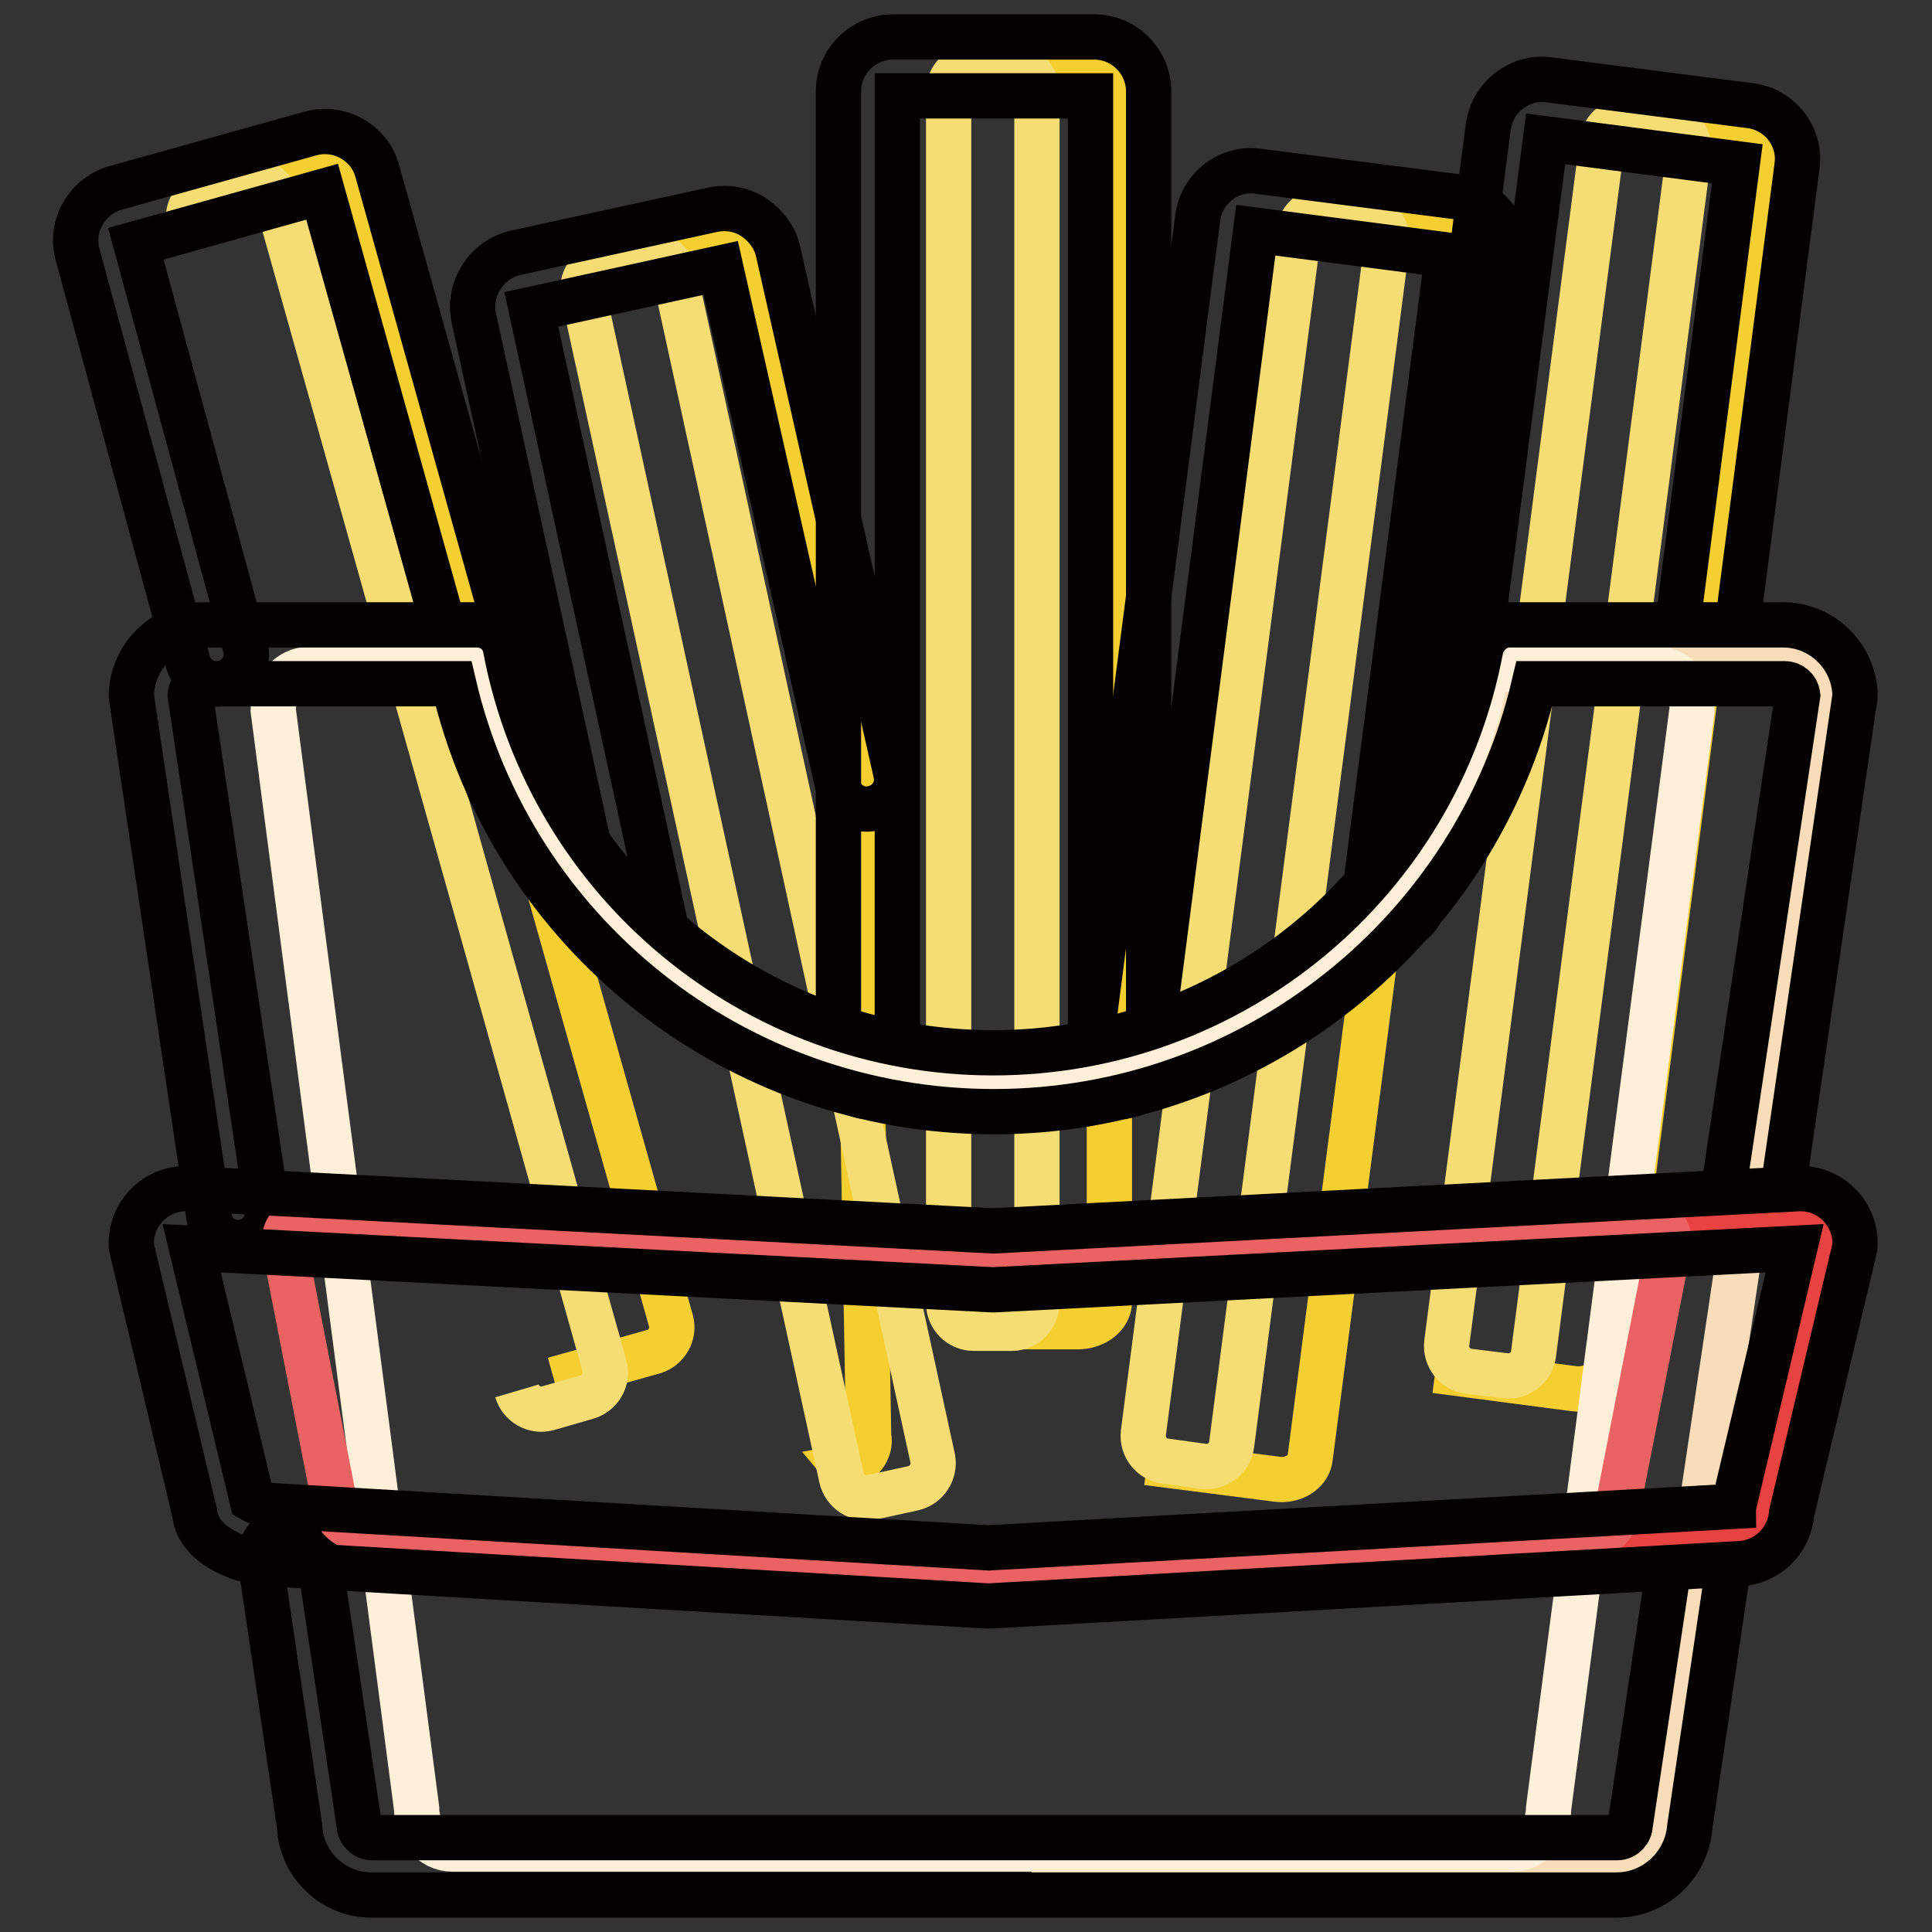
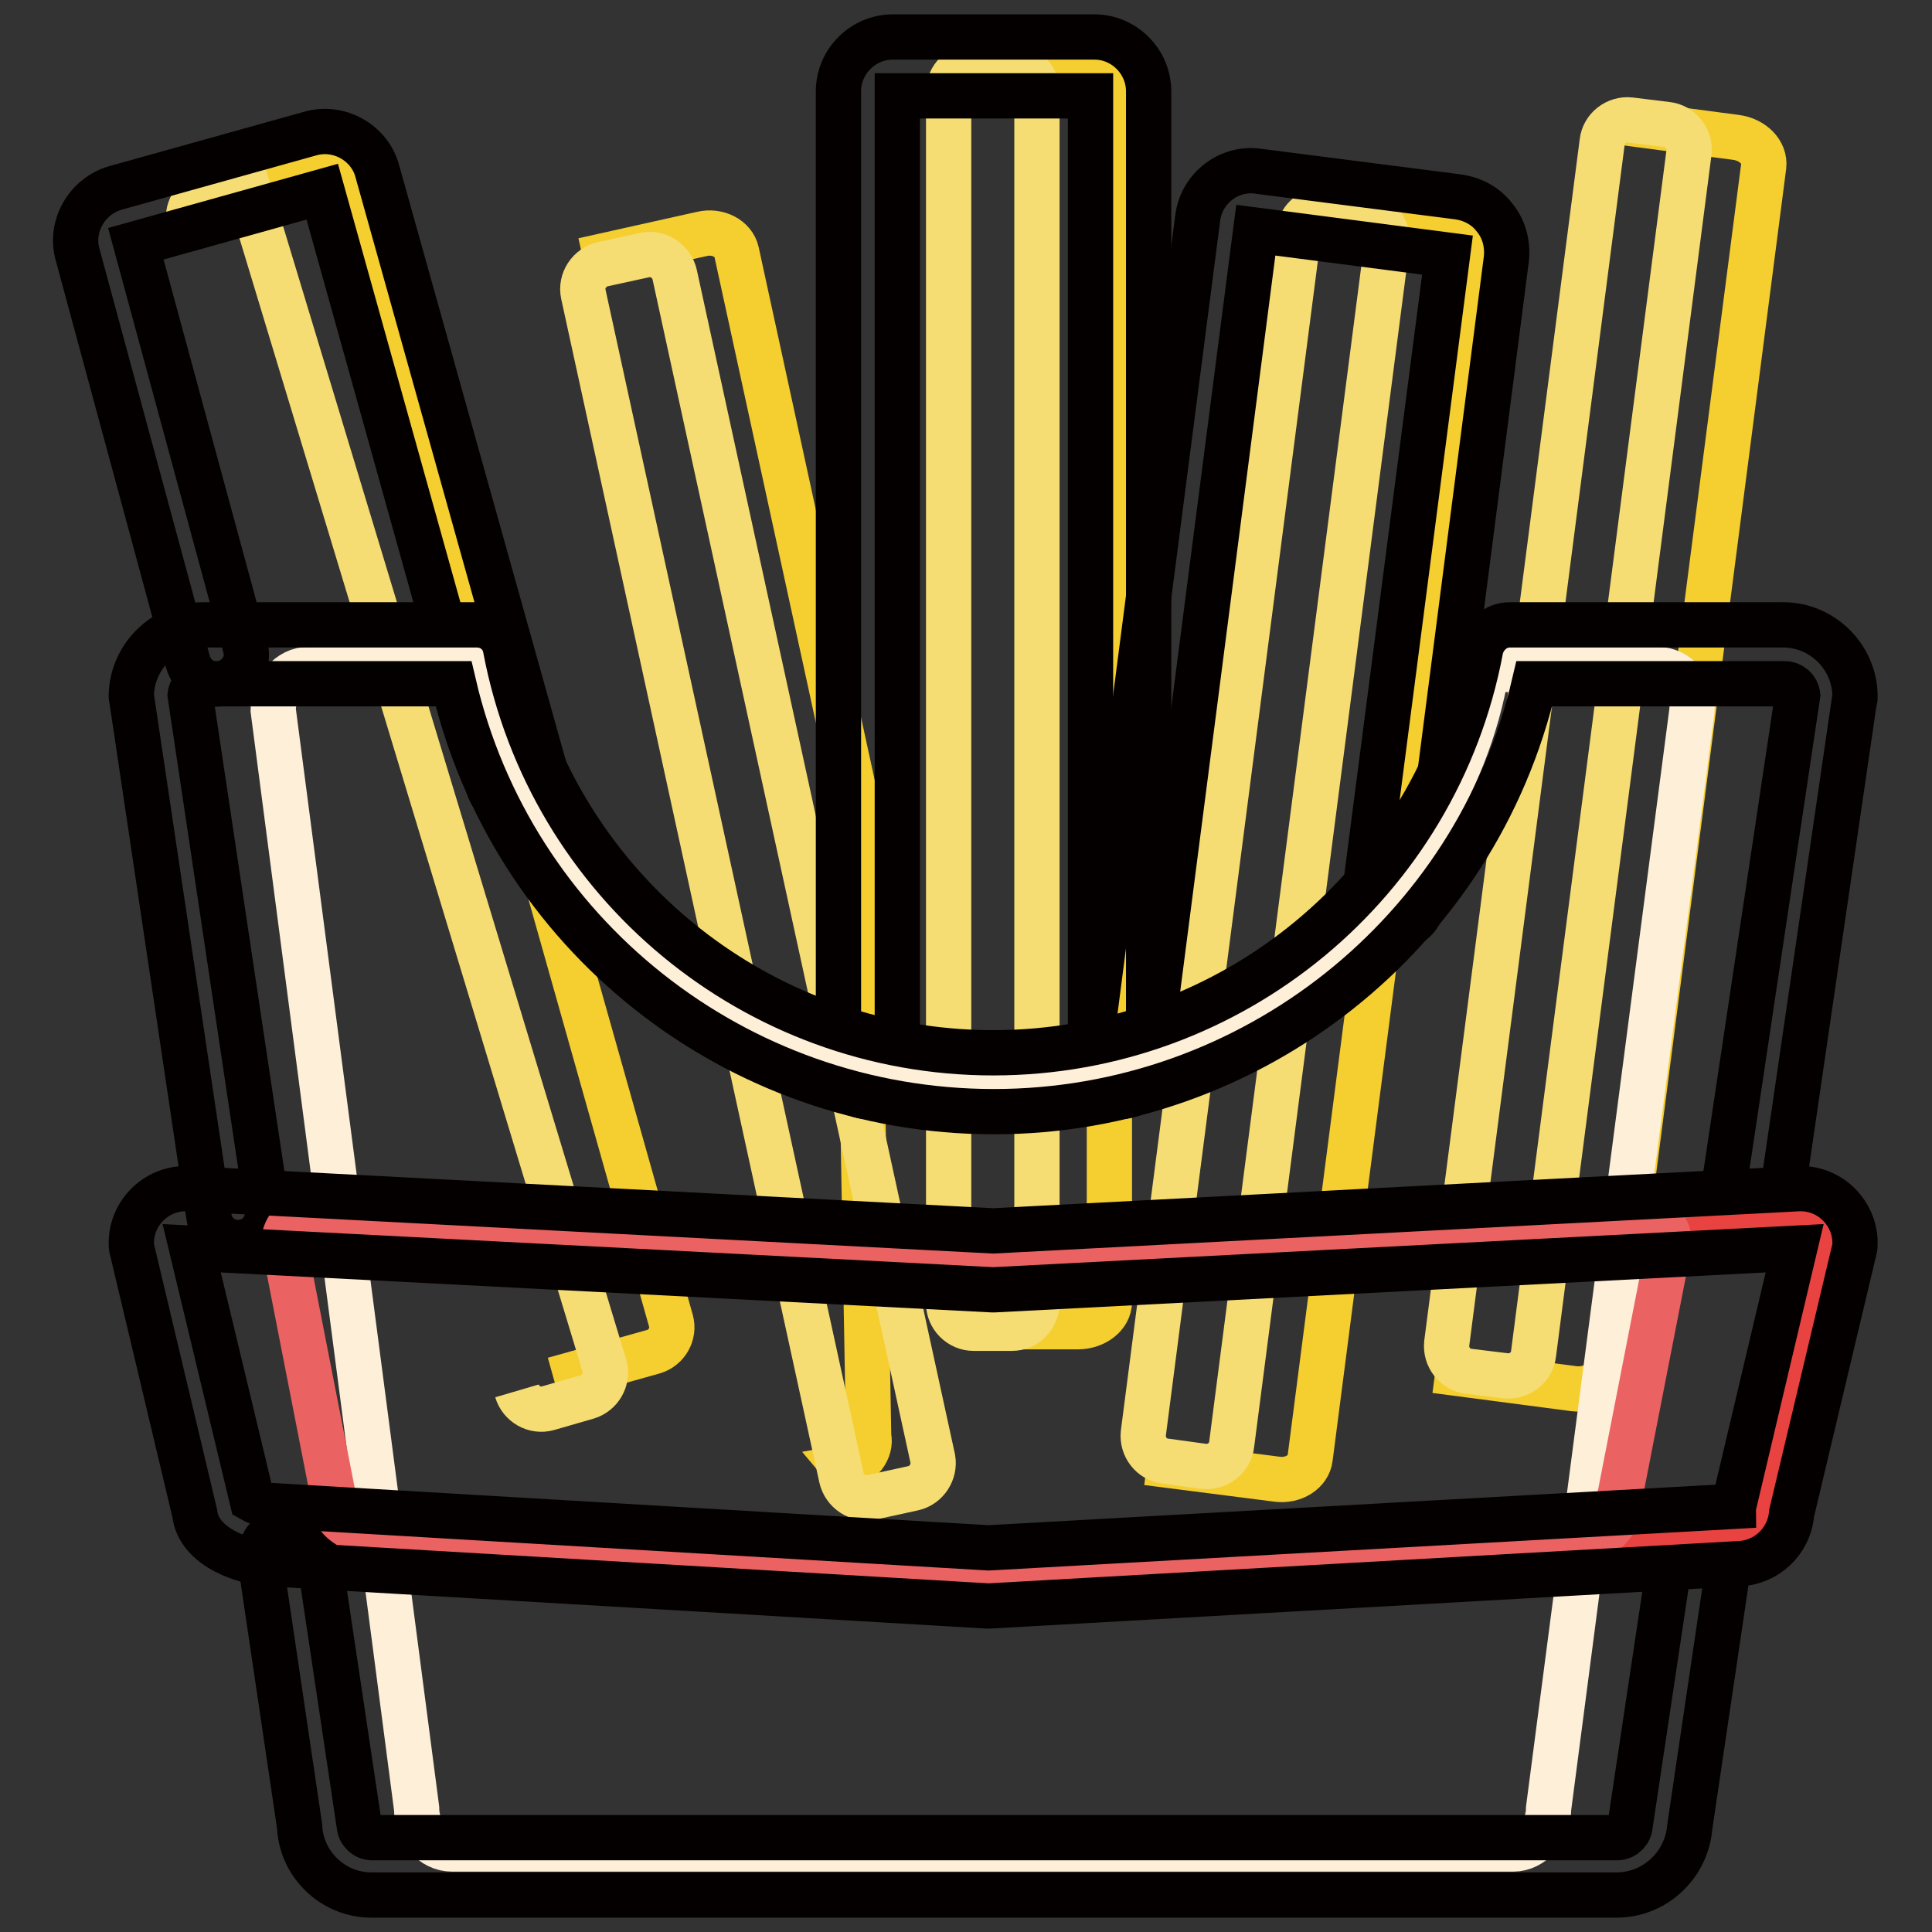
<svg xmlns="http://www.w3.org/2000/svg" version="1.1" x="0px" y="0px" viewBox="0 0 256 256" enable-background="new 0 0 256 256" xml:space="preserve">
  <rect x="0" y="0" width="256" height="256" fill="#333333" stroke="none" />
  <g>
    <path stroke-width="6" fill-opacity="0" stroke="#f5ce2f" d="M128.8,8.7h14c2.3,0,4.2,1.5,4.2,3.3v160.5c0,1.8-1.9,3.3-4.2,3.3h-14 M174.4,28.1l16.3,2.1 c2.2,0.3,3.8,2,3.5,3.8l-20.6,159.2c-0.2,1.8-2.2,3.1-4.4,2.8l-17.2-2.2 M77.3,34.5L93,31c2.1-0.5,4.2,0.6,4.6,2.4l16,73.5 l1.5,83.4c0.4,1.8-1,3.7-3.2,4.1l2.6,3.1 M214.8,16.2l15.2,2c2.3,0.3,3.9,2,3.7,3.8l-20.6,159.2c-0.2,1.8-2.3,3.1-4.6,2.8 l-18.3-2.4 M28.5,24.8L42,21.1c1.8-0.5,3.6,0.6,4.1,2.3l42.8,151.6c0.5,1.8-0.6,3.6-2.3,4.1l-13.2,3.7" />
    <path stroke-width="6" fill-opacity="0" stroke="#f6dd73" d="M199.5,182.3l-4.9-0.6c-1.8-0.2-3.1-1.9-2.9-3.7l20.6-159.2c0.2-1.8,1.9-3.1,3.7-2.9l4.9,0.6 c1.8,0.2,3.1,1.9,2.9,3.7l-20.6,159.2C203,181.2,201.3,182.5,199.5,182.3z" />
-     <path stroke-width="6" fill-opacity="0" stroke="#040000" d="M188.6,117.9c-0.2,0-0.3,0-0.5,0c-2.1-0.3-3.7-2.2-3.4-4.4l12.5-96.7c0.3-1.9,1.2-3.6,2.8-4.8 s3.4-1.7,5.4-1.4l26.5,3.4c4,0.5,6.8,4.2,6.2,8.1l-8.3,63.9c-0.3,2.1-2.2,3.7-4.4,3.4c-2.1-0.3-3.7-2.2-3.4-4.4l8.2-63.3l-25.4-3.3 l-12.5,96.2C192.2,116.4,190.5,117.9,188.6,117.9L188.6,117.9z" />
    <path stroke-width="6" fill-opacity="0" stroke="#f6dd73" d="M159.5,194.3l-5.1-0.7c-1.8-0.2-3.1-1.9-2.9-3.7l20.6-159.2c0.2-1.8,1.9-3.1,3.7-2.9l5.1,0.7 c1.8,0.2,3.1,1.9,2.9,3.7l-20.6,159.2C163,193.2,161.3,194.5,159.5,194.3z" />
    <path stroke-width="6" fill-opacity="0" stroke="#040000" d="M148.1,145.3c-0.2,0-0.3,0-0.5,0c-2.1-0.3-3.7-2.2-3.4-4.4l14.5-112c0.5-4,4.2-6.8,8.1-6.2l26.5,3.4 c1.9,0.3,3.6,1.2,4.8,2.8c1.2,1.5,1.7,3.4,1.5,5.4l-11,85.3c-0.3,2.1-2.2,3.7-4.4,3.4s-3.7-2.2-3.4-4.4l11-84.8l-25.4-3.3 l-14.4,111.4C151.7,143.8,150,145.3,148.1,145.3L148.1,145.3z" />
-     <path stroke-width="6" fill-opacity="0" stroke="#f6dd73" d="M25.1,29.7c-0.5-1.8,0.6-3.6,2.3-4.1l5.2-1.5c1.8-0.5,3.6,0.6,4.1,2.3L80.1,181c0.5,1.8-0.6,3.6-2.3,4.1 l-5.2,1.5c-1.8,0.5-3.6-0.6-4.1-2.3" />
+     <path stroke-width="6" fill-opacity="0" stroke="#f6dd73" d="M25.1,29.7c-0.5-1.8,0.6-3.6,2.3-4.1l5.2-1.5L80.1,181c0.5,1.8-0.6,3.6-2.3,4.1 l-5.2,1.5c-1.8,0.5-3.6-0.6-4.1-2.3" />
    <path stroke-width="6" fill-opacity="0" stroke="#040000" d="M68.5,107c-1.7,0-3.3-1.1-3.8-2.8l-22-78.8L18,32.3l14.5,53.4c0.6,2.1-0.7,4.2-2.8,4.8 c-2.1,0.6-4.2-0.7-4.8-2.8L10.3,33.8c-1.1-3.8,1.2-7.8,5-8.9l25.8-7.2c3.8-1.1,7.9,1.2,8.9,5L72.2,102c0.6,2.1-0.6,4.2-2.7,4.8 C69.2,106.9,68.8,107,68.5,107z" />
    <path stroke-width="6" fill-opacity="0" stroke="#f6dd73" d="M121,197.2l-5.5,1.2c-1.8,0.4-3.6-0.8-4-2.6L77.3,39c-0.4-1.8,0.8-3.6,2.6-4l5.5-1.2c1.8-0.4,3.6,0.8,4,2.6 l34.2,156.9C123.9,195,122.8,196.8,121,197.2z" />
-     <path stroke-width="6" fill-opacity="0" stroke="#040000" d="M84.9,129.3c-1.8,0-3.4-1.3-3.8-3.1l-18.3-84c-0.4-1.9-0.1-3.8,1-5.5c1-1.6,2.7-2.8,4.5-3.2l26.1-5.7 c1.9-0.4,3.8-0.1,5.5,1c1.6,1.1,2.8,2.7,3.2,4.5l15.6,69.1c0.5,2.1-0.8,4.2-3,4.7c-2.1,0.5-4.2-0.8-4.7-3L95.5,35.5l-25.1,5.5 l18.2,83.5c0.4,2.1-0.9,4.2-3,4.7C85.5,129.3,85.2,129.3,84.9,129.3L84.9,129.3z" />
    <path stroke-width="6" fill-opacity="0" stroke="#f6dd73" d="M134.1,176h-5.1c-1.8,0-3.3-1.5-3.3-3.3V12.1c0-1.8,1.5-3.3,3.3-3.3h5.1c1.8,0,3.3,1.5,3.3,3.3v160.5 C137.4,174.5,135.9,176,134.1,176z" />
    <path stroke-width="6" fill-opacity="0" stroke="#040000" d="M148.4,145.3c-2.1,0-3.9-1.8-3.9-3.9V12.7h-25.6v128.7c0,2.1-1.8,3.9-3.9,3.9s-3.9-1.8-3.9-3.9V12.1 c0-4,3.3-7.2,7.2-7.2H145c4,0,7.2,3.3,7.2,7.2v129.3C152.3,143.6,150.6,145.3,148.4,145.3L148.4,145.3z" />
-     <path stroke-width="6" fill-opacity="0" stroke="#f8ddb8" d="M136.7,247.2h76.9c3.1,0,5.6-2.5,5.6-5.6l22.3-149.3c0-3.1-2.5-5.6-5.6-5.6h-36.3 c-5.9,31.1-32.4,54.9-64.9,56.6c-1.2,0.1-2.4,0.1-3.6,0.1" />
    <path stroke-width="6" fill-opacity="0" stroke="#fdefd8" d="M219.6,88.7H197c-5.2,31.4-37.7,55.2-66.7,55.2c-29,0-61.5-23.8-66.7-55.2H40.9c-2.6,0-4.7,2.5-4.7,5.4 l19,145.5c0,3,2.1,5.4,4.7,5.4h140.6c2.6,0,4.7-2.5,4.7-5.4l19-145.5C224.4,91.1,222.2,88.7,219.6,88.7z" />
    <path stroke-width="6" fill-opacity="0" stroke="#040000" d="M231.8,165.3c-0.2,0-0.4,0-0.6-0.1c-2.1-0.3-3.6-2.3-3.3-4.4l10.3-68.7c-0.1-0.8-0.8-1.5-1.7-1.5h-33.2 c-7.7,33-37.4,56.7-71.6,56.7c-34.3,0-63.9-23.6-71.6-56.7H26.9c-0.8,0-1.6,0.6-1.7,1.5l10.2,68.1c0.3,2.1-1.1,4.1-3.3,4.4 c-2.1,0.3-4.1-1.1-4.4-3.3L17.5,92.9c0-0.2-0.1-0.4-0.1-0.6c0-5.2,4.3-9.5,9.5-9.5h36.3c1.9,0,3.5,1.3,3.8,3.2 c5.9,31,33,53.5,64.6,53.5c31.6,0,58.8-22.5,64.6-53.5c0.4-1.8,2-3.2,3.8-3.2h36.3c5.2,0,9.5,4.3,9.5,9.5c0,0.2,0,0.4-0.1,0.6 L235.6,162C235.3,163.9,233.7,165.3,231.8,165.3L231.8,165.3z M214.2,251.1h-165c-5.1,0-9.3-4.1-9.5-9.1l-5.2-35.1 c-0.3-2.1,1.1-4.1,3.3-4.4c2.1-0.3,4.1,1.1,4.4,3.3l5.3,35.4c0,0.2,0.1,0.4,0.1,0.6c0,0.9,0.8,1.7,1.7,1.7h165 c0.9,0,1.7-0.8,1.7-1.7c0-0.2,0-0.4,0.1-0.6l5.7-38c0.3-2.1,2.3-3.6,4.4-3.3c2.1,0.3,3.6,2.3,3.3,4.4l-5.6,37.8 C223.5,247.1,219.3,251.1,214.2,251.1L214.2,251.1z" />
    <path stroke-width="6" fill-opacity="0" stroke="#e84340" d="M131.1,166.4l107-5.6c1.8,0,3.3,1.5,3.3,3.3l-8.4,35.3c0,1.8-1.5,3.3-3.3,3.3l-99.3,5.6" />
    <path stroke-width="6" fill-opacity="0" stroke="#eb6262" d="M211.4,203.3l-82.6,5.6l-79.2-5.6c-1.5,0-5.1-1.5-5.1-3.3l-6.9-35.3c0-1.8,1.3-3.3,2.8-3.3l89,5.6l89-5.6 c1.5,0,2.8,1.5,2.8,3.3l-6.9,35.3C214.2,201.8,212.9,203.3,211.4,203.3L211.4,203.3z" />
    <path stroke-width="6" fill-opacity="0" stroke="#040000" d="M131.1,212.8h-0.2l-95.2-5.6c-2.9-0.1-9.4-2-9.9-6.7l-8.3-34.9c-0.1-0.3-0.1-0.6-0.1-0.9 c0-4,3.3-7.2,7.2-7.2h0.2l106.8,5.6l106.8-5.6h0.2c4,0,7.2,3.3,7.2,7.2c0,0.3,0,0.6-0.1,0.9l-8.3,34.9c-0.3,3.7-3.3,6.6-7.1,6.7 l-99.2,5.6C131.2,212.8,131.1,212.8,131.1,212.8L131.1,212.8z M33.4,198.7c0.7,0.4,1.9,0.8,2.5,0.8H36l95,5.6l98.7-5.5 c0-0.1,0-0.3,0.1-0.4l8-33.8l-106,5.5h-0.4l-106-5.5L33.4,198.7z" />
  </g>
</svg>